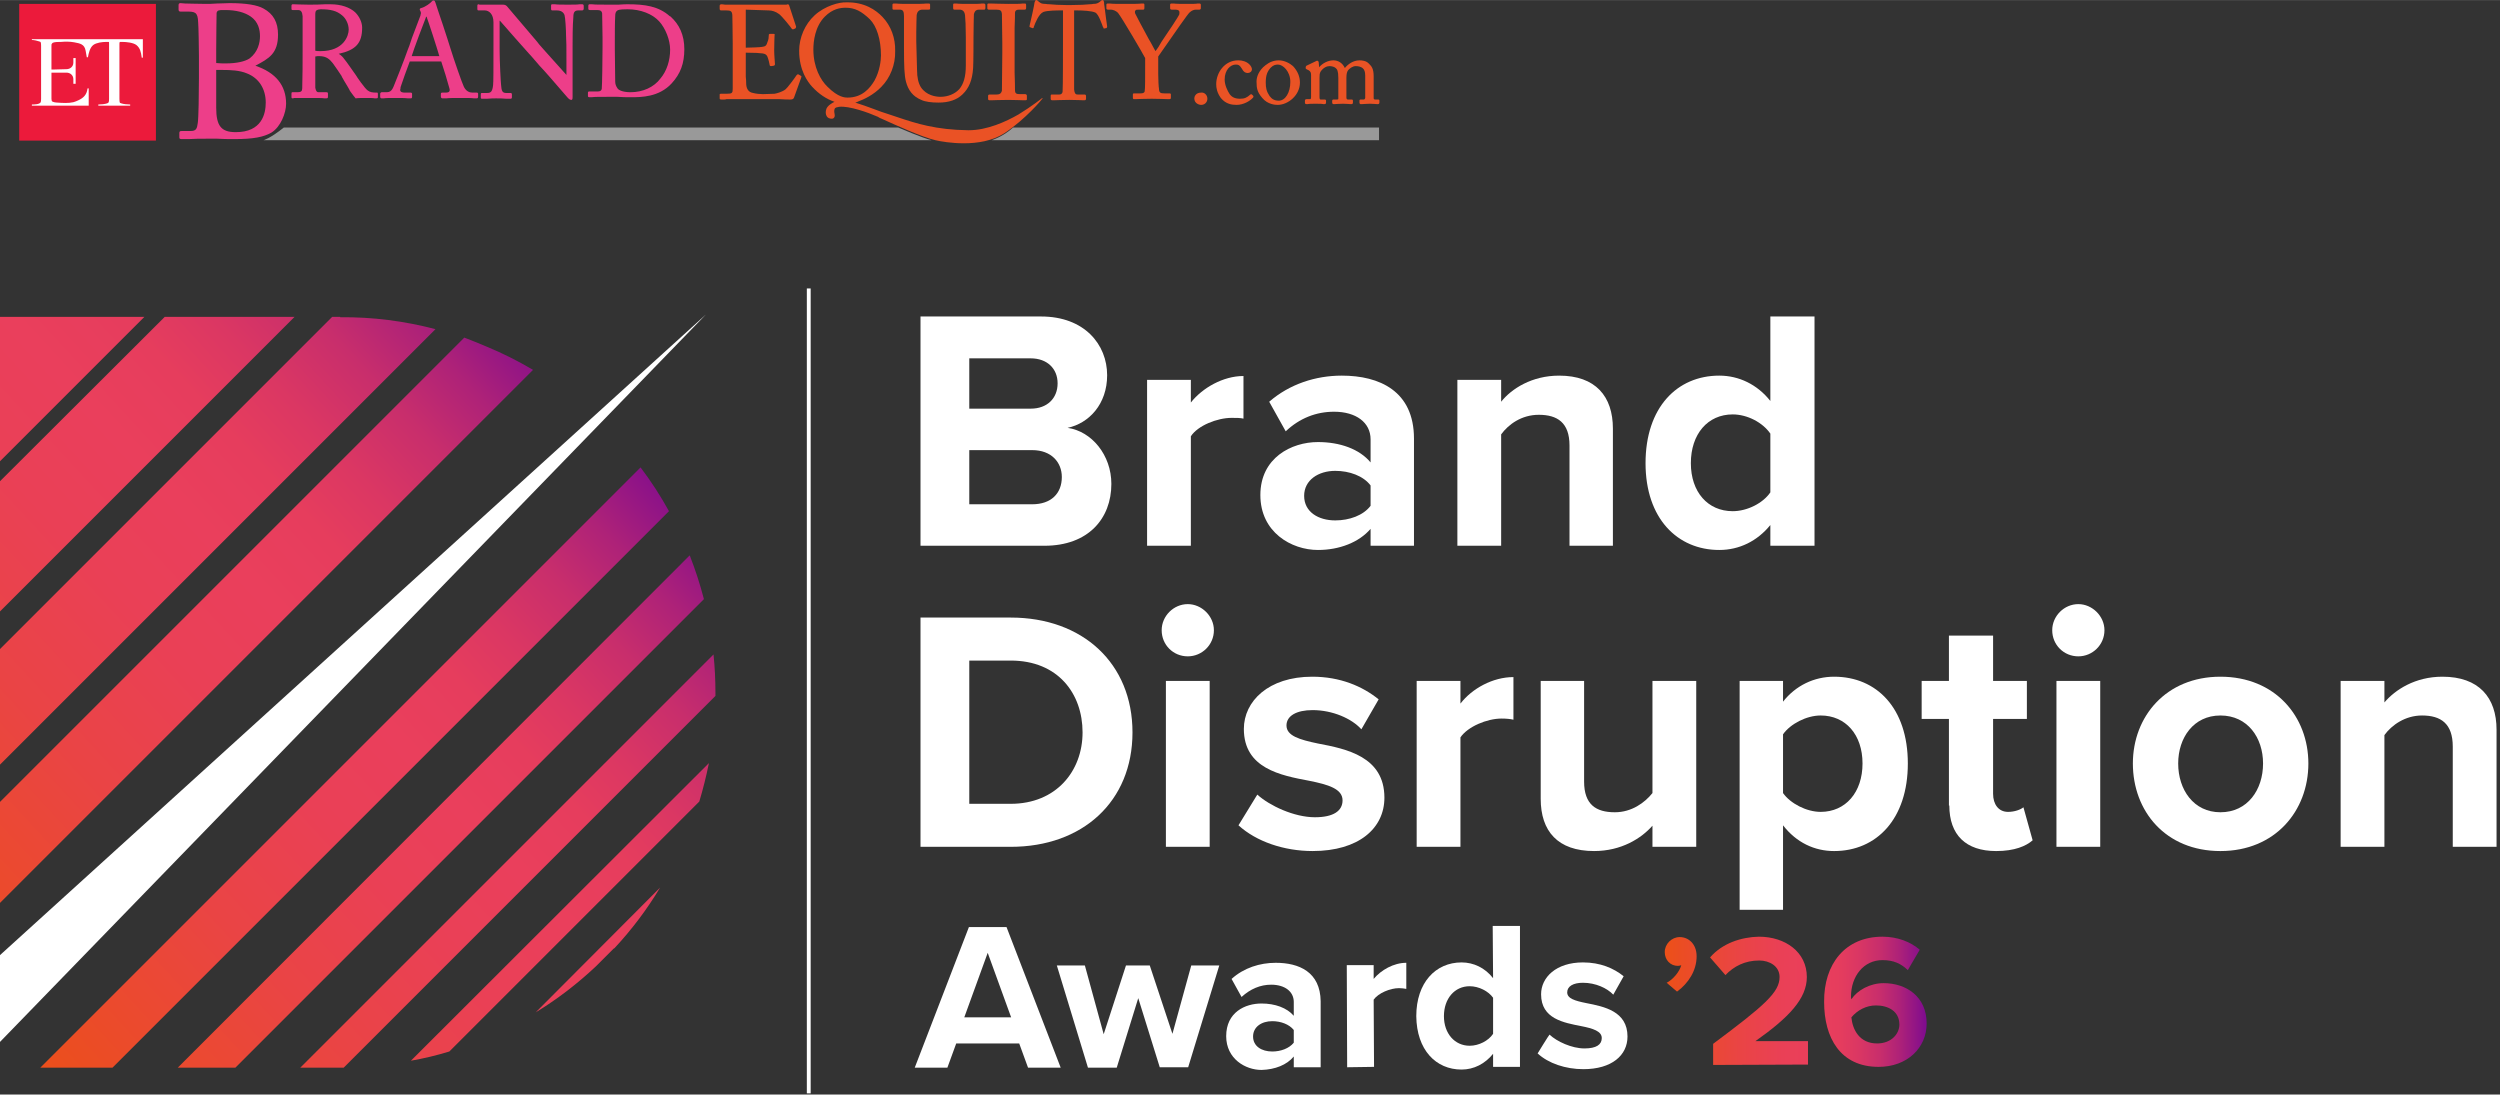
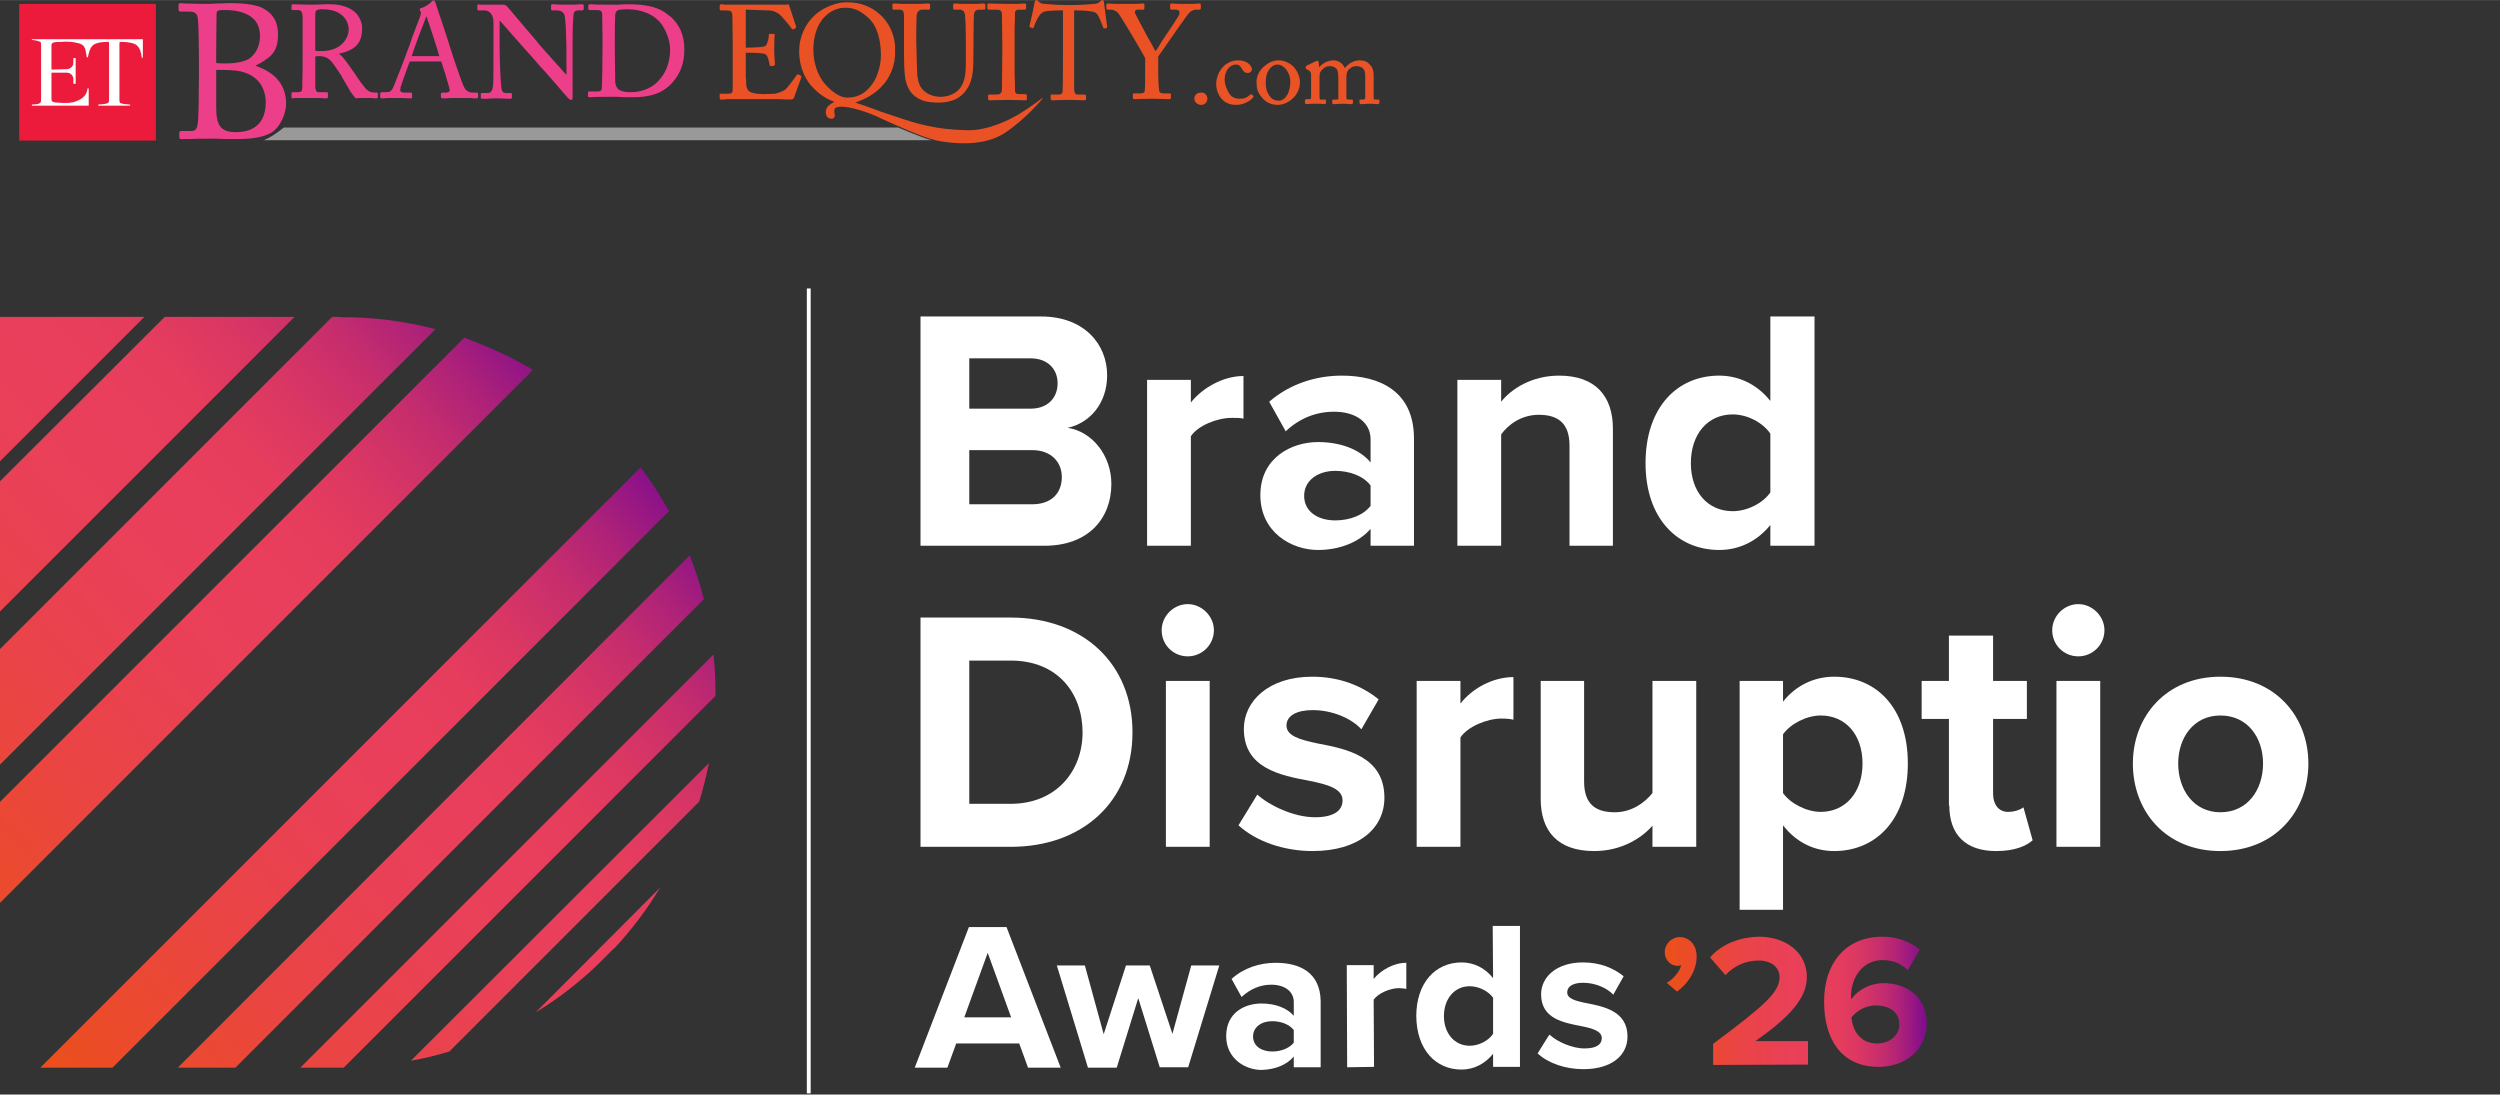
<svg xmlns="http://www.w3.org/2000/svg" version="1.2" viewBox="0 0 651 285" width="571" height="250">
  <rect x="0" y="0" width="651" height="285" fill="#333333" stroke="none" />
  <defs>
    <linearGradient id="P" gradientUnits="userSpaceOnUse" />
    <linearGradient id="g1" x2="1" href="#P" gradientTransform="matrix(179.74,-167.78,174.409,186.841,-20.14,258.43)">
      <stop stop-color="#ec5114" />
      <stop offset=".12" stop-color="#eb4b2a" />
      <stop offset=".29" stop-color="#ea4445" />
      <stop offset=".44" stop-color="#ea4056" />
      <stop offset=".55" stop-color="#ea3f5c" />
      <stop offset=".64" stop-color="#e63d5d" />
      <stop offset=".71" stop-color="#db3763" />
      <stop offset=".79" stop-color="#c82e6c" />
      <stop offset=".86" stop-color="#ae2278" />
      <stop offset=".93" stop-color="#8c1288" />
      <stop offset="1" stop-color="#67009b" />
    </linearGradient>
    <linearGradient id="g2" x2="1" href="#P" gradientTransform="matrix(72.65,-0.67,1.15,124.73,431.99,251.12)">
      <stop stop-color="#ec5114" />
      <stop offset=".12" stop-color="#eb4b2a" />
      <stop offset=".29" stop-color="#ea4445" />
      <stop offset=".44" stop-color="#ea4056" />
      <stop offset=".55" stop-color="#ea3f5c" />
      <stop offset=".64" stop-color="#e63d5d" />
      <stop offset=".71" stop-color="#db3763" />
      <stop offset=".79" stop-color="#c82e6c" />
      <stop offset=".86" stop-color="#ae2278" />
      <stop offset=".93" stop-color="#8c1288" />
      <stop offset="1" stop-color="#67009b" />
    </linearGradient>
    <linearGradient id="g3" x2="1" href="#P" gradientTransform="matrix(72.65,-0.66,.873,96.042,432.08,260.89)">
      <stop stop-color="#ec5114" />
      <stop offset=".12" stop-color="#eb4b2a" />
      <stop offset=".29" stop-color="#ea4445" />
      <stop offset=".44" stop-color="#ea4056" />
      <stop offset=".55" stop-color="#ea3f5c" />
      <stop offset=".64" stop-color="#e63d5d" />
      <stop offset=".71" stop-color="#db3763" />
      <stop offset=".79" stop-color="#c82e6c" />
      <stop offset=".86" stop-color="#ae2278" />
      <stop offset=".93" stop-color="#8c1288" />
      <stop offset="1" stop-color="#67009b" />
    </linearGradient>
    <linearGradient id="g4" x2="1" href="#P" gradientTransform="matrix(72.65,-0.67,.852,92.331,432.09,261.38)">
      <stop stop-color="#ec5114" />
      <stop offset=".12" stop-color="#eb4b2a" />
      <stop offset=".29" stop-color="#ea4445" />
      <stop offset=".44" stop-color="#ea4056" />
      <stop offset=".55" stop-color="#ea3f5c" />
      <stop offset=".64" stop-color="#e63d5d" />
      <stop offset=".71" stop-color="#db3763" />
      <stop offset=".79" stop-color="#c82e6c" />
      <stop offset=".86" stop-color="#ae2278" />
      <stop offset=".93" stop-color="#8c1288" />
      <stop offset="1" stop-color="#67009b" />
    </linearGradient>
  </defs>
  <style>.a{fill:#fff}.b{fill:url(#g1)}.c{fill:#e95325}.d{fill:#ec1a3b}.e{fill:#ed3e89}.f{fill:#ea5225}.g{opacity:.5;fill:#fff}.h{fill:url(#g2)}.i{fill:url(#g3)}.j{fill:url(#g4)}</style>
  <path class="a" d="m239.7 220.5v-59.7h23.5c18.7 0 31.7 11.9 31.7 29.9 0 18-13 29.8-31.7 29.8 0 0-23.5 0-23.5 0zm12.7-11.2h10.8c11.8 0 18.7-8.5 18.7-18.6 0-10.1-6.4-18.7-18.7-18.7h-10.8z" />
  <path class="a" d="m302.5 164.1c0-3.7 3.1-6.8 6.8-6.8 3.6 0 6.8 3.1 6.8 6.8 0 3.8-3.1 6.8-6.8 6.8-3.8 0-6.8-3-6.8-6.8zm1.1 56.4v-43.2h11.4v43.2z" />
  <path class="a" d="m327.4 206.9c3.2 2.9 9.6 5.9 15 5.9 4.9 0 7.2-1.7 7.2-4.4 0-3-3.7-4.1-8.7-5.1-7.4-1.4-17-3.2-17-13.5 0-7.2 6.4-13.6 17.8-13.6 7.3 0 13.1 2.5 17.3 5.9l-4.5 7.8c-2.5-2.8-7.5-5-12.7-5-4.2 0-6.8 1.5-6.8 4 0 2.7 3.4 3.7 8.2 4.7 7.4 1.4 17.3 3.4 17.3 14.1 0 8-6.7 13.9-18.7 13.9-7.5 0-14.7-2.5-19.3-6.7l4.9-8z" />
  <path class="a" d="m368.9 220.5v-43.2h11.4v5.9c3-3.9 8.4-6.9 13.8-6.9v11.1c-0.8-0.2-1.9-0.3-3.1-0.3-3.8 0-8.8 2.1-10.7 4.9v28.5z" />
  <path class="a" d="m430.3 220.5v-5.5c-2.9 3.3-8.1 6.6-15.2 6.6-9.5 0-13.9-5.2-13.9-13.6v-30.7h11.3v26.2c0 6 3.1 8 8 8 4.4 0 7.8-2.5 9.8-5v-29.2h11.4v43.2c0 0-11.4 0-11.4 0z" />
  <path class="a" d="m464.3 236.9h-11.3v-59.6h11.3v5.4c3.3-4.2 8.1-6.5 13.3-6.5 11.1 0 19.2 8.2 19.2 22.6 0 14.4-8.1 22.8-19.2 22.8-5.1 0-9.8-2.2-13.3-6.7 0 0 0 22.1 0 22zm9.8-50.6c-3.7 0-7.9 2.2-9.8 4.9v15.3c1.9 2.7 6.1 4.9 9.8 4.9 6.5 0 10.9-5.1 10.9-12.6 0-7.5-4.4-12.5-10.9-12.5z" />
  <path class="a" d="m507.5 209.8v-22.6h-7.1v-9.9h7.1v-11.8h11.5v11.8h8.8v9.9h-8.8v19.5c0 2.7 1.4 4.7 3.9 4.7 1.7 0 3.3-0.6 4-1.2l2.4 8.6c-1.7 1.5-4.7 2.8-9.5 2.8-7.9 0-12.2-4.2-12.2-11.9z" />
  <path class="a" d="m534.4 164.1c0-3.7 3.1-6.8 6.8-6.8 3.6 0 6.8 3.1 6.8 6.8 0 3.8-3.1 6.8-6.8 6.8-3.8 0-6.8-3-6.8-6.8zm1.1 56.4v-43.2h11.4v43.2z" />
  <path class="a" d="m555.4 198.8c0-12.2 8.6-22.6 22.8-22.6 14.3 0 22.9 10.4 22.9 22.6 0 12.3-8.6 22.8-22.9 22.8-14.3 0-22.8-10.4-22.8-22.8zm33.9 0c0-6.7-4-12.5-11.1-12.5-7 0-11 5.8-11 12.5 0 6.8 4 12.7 11 12.7 7.1 0 11.1-5.9 11.1-12.7z" />
-   <path class="a" d="m638.7 220.5v-26.1c0-6-3.1-8.1-8-8.1-4.4 0-7.9 2.5-9.8 5.1v29.1h-11.4v-43.2h11.4v5.6c2.8-3.3 8-6.7 15.1-6.7 9.5 0 14.1 5.4 14.1 13.8v30.5c0 0-11.4 0-11.4 0z" />
  <path class="a" d="m239.7 142.1v-59.7h31.4c11.3 0 17.2 7.3 17.2 15.3 0 7.5-4.7 12.5-10.3 13.7 6.3 0.9 11.4 7.1 11.4 14.6 0 9-6 16.1-17.4 16.1zm12.7-35.7h16c4.3 0 7-2.7 7-6.6 0-3.8-2.7-6.5-7-6.5h-16zm0 24.9h16.4c4.9 0 7.7-2.8 7.7-7.1 0-3.8-2.7-7-7.7-7h-16.4z" />
  <path class="a" d="m298.7 142.1v-43.2h11.4v5.9c3-3.8 8.4-6.9 13.7-6.9v11.1c-0.8-0.2-1.8-0.2-3.1-0.2-3.7 0-8.8 2-10.6 4.8v28.5c0 0-11.4 0-11.4 0z" />
  <path class="a" d="m356.9 142.1v-4.4c-3 3.5-8.1 5.5-13.7 5.5-6.9 0-15-4.6-15-14.3 0-9.7 8.1-13.8 15-13.8 5.7 0 10.8 1.8 13.7 5.3v-6c0-4.4-3.8-7.2-9.5-7.2-4.7 0-9 1.7-12.6 5.1l-4.3-7.7c5.3-4.6 12.1-6.8 18.9-6.8 9.8 0 18.8 4 18.8 16.4v27.9c0 0-11.3 0-11.3 0zm0-15.7c-1.9-2.5-5.5-3.8-9.2-3.8-4.4 0-8.1 2.4-8.1 6.5 0 4.2 3.7 6.4 8.1 6.4 3.7 0 7.3-1.3 9.2-3.8v-5.3z" />
  <path class="a" d="m408.7 142.1v-26.1c0-6-3.2-8-8-8-4.5 0-7.9 2.5-9.8 5.1v29h-11.4v-43.2h11.4v5.7c2.7-3.4 8-6.8 15.1-6.8 9.5 0 14 5.4 14 13.8v30.5h-11.3z" />
  <path class="a" d="m461 142.1v-5.4c-3.4 4.2-8.1 6.5-13.3 6.5-10.9 0-19.2-8.2-19.2-22.6 0-14.5 8.2-22.8 19.2-22.8 5.1 0 9.9 2.3 13.3 6.6v-22h11.5v59.7h-11.5zm0-29.2c-2-2.9-6-5-9.8-5-6.5 0-10.9 5.1-10.9 12.7 0 7.5 4.4 12.5 10.9 12.5 3.8 0 7.9-2.1 9.8-4.9v-15.3z" />
  <path fill-rule="evenodd" class="a" d="m210.1 75.1h1v209.6h-1z" />
  <path class="a" d="m267.7 278l-2.3-6.3h-16.4l-2.3 6.3h-8.5l14.1-36.6h9.8l14.1 36.6h-8.5zm-10.5-29.9l-6.1 16.8h12.2z" />
  <path class="a" d="m302 277.9l-5.6-18-5.6 18.1h-7.5l-8.1-26.6h7.3l4.9 17.9 5.8-17.9h6.2l5.9 17.8 4.9-17.8h7.3l-8.1 26.5h-7.4z" />
  <path class="a" d="m336.9 277.9v-2.8c-1.8 2.2-4.9 3.4-8.4 3.5-4.2 0-9.2-2.9-9.2-8.8 0-6.2 4.9-8.5 9.2-8.5 3.5 0 6.6 1.1 8.4 3.2v-3.6c0-2.7-2.3-4.5-5.9-4.5-2.8 0-5.4 1.1-7.7 3.2l-2.6-4.7c3.2-2.9 7.4-4.2 11.5-4.2 6.1 0 11.6 2.4 11.7 10v17.2h-7zm0-9.7c-1.2-1.5-3.4-2.3-5.6-2.3-2.8 0-5 1.5-5 4 0 2.5 2.2 3.9 5 3.9 2.2 0 4.4-0.8 5.6-2.3v-3.3z" />
  <path class="a" d="m350.8 277.9l-0.1-26.6h7v3.6c1.9-2.3 5.2-4.2 8.5-4.2v6.8c-0.5-0.1-1.2-0.2-1.9-0.2-2.3 0-5.4 1.3-6.6 3l0.1 17.5z" />
  <path class="a" d="m388.8 277.8v-3.4c-2.1 2.6-5 4.1-8.2 4.1-6.7 0-11.7-5.1-11.8-13.9 0-8.7 5-14 11.8-14 3.1 0 6.1 1.4 8.2 4.1l-0.1-13.6h7.1v36.7c0 0-7 0-7 0zm0-18c-1.2-1.7-3.7-3-6.1-3-3.9 0-6.7 3.2-6.7 7.8 0 4.5 2.8 7.7 6.7 7.7 2.4 0 4.9-1.3 6.1-3.1v-9.4z" />
  <path class="a" d="m403.5 269.4c1.9 1.8 5.8 3.6 9.1 3.6 3.1 0 4.5-1 4.5-2.7 0-1.8-2.3-2.5-5.3-3.1-4.6-0.9-10.5-1.9-10.5-8.3 0-4.4 3.9-8.3 10.9-8.3 4.5 0 8 1.5 10.6 3.6l-2.7 4.8c-1.6-1.7-4.6-3.1-7.9-3.1-2.5 0-4.1 0.9-4.1 2.5 0 1.6 2 2.2 5 2.8 4.6 0.9 10.7 2.1 10.7 8.7 0 4.9-4.1 8.5-11.5 8.5-4.6 0-9.1-1.5-11.9-4.1 0 0 3-4.9 3.1-4.9z" />
-   <path fill-rule="evenodd" class="a" d="m183.8 81.9l-183.8 189.4v-22.6l183.8-166.8" />
  <path class="b" d="m88.6 82.5h-2.1l-86.5 86.5v30.1l113.4-113.4c-8-2.1-16.4-3.2-24.8-3.1zm-45.7 0l-42.9 42.8v33.9l76.7-76.7h-33.8zm-5.3 0l-37.6 37.6v-37.6zm89 7.7q-2.8-1.2-5.7-2.3l-120.9 120.9v26.3l138.8-138.8q-5.9-3.5-12.2-6.1zm40.2 31.5l-156.3 156.3h18.8l144.9-144.9q-3.3-6-7.4-11.4zm12.8 22.9l-133.3 133.4h15l122-122q-1.5-5.8-3.7-11.4zm6.2 25.8l-107.6 107.6h10.4q0.4 0 0.9 0l96.8-96.8q0-0.5 0-1 0-4.9-0.5-9.8zm-78.8 105.8q5.1-0.9 10-2.4l65.1-65.1q1.5-5 2.5-10zm32.5-12.6c5.6-3.4 10.8-7.4 15.7-12l4.6-4.6 0.2-0.1q6.8-7.3 11.9-15.8l-32.4 32.5z" />
  <path class="c" d="m312.8 24.1c-1.5 0-1.8 1.1-1.8 1.5 0 1.3 1.2 1.7 1.8 1.7 0.9 0 1.6-0.7 1.6-1.6 0-1.1-0.9-1.7-1.6-1.6z" />
  <path class="c" d="m326 24.6c-0.1-0.1-0.3-0.1-0.4 0-0.9 0.8-1.5 1.1-2.7 1.1-1.3 0-2.1-0.4-2.7-1.2-0.6-0.9-1.3-2.4-1.3-3.8 0-2.5 1.5-3.9 2.9-3.9 0.6 0 1 0.1 1.6 1.1 0.4 0.8 0.9 1.1 1.5 1.1 0.6 0 1.1-0.4 1.1-1 0-0.6-0.9-2.3-3.6-2.3-3.5 0-5.7 3.2-5.7 6.2 0 1 0.2 2.2 1.2 3.6 1.3 1.6 2.9 1.8 4.1 1.8 1.8 0 3.5-1 4.3-1.9q0.2-0.3 0-0.5z" />
  <path class="c" d="m333 15.7q-1.9 0-3.5 1.3c-1.7 1.3-2.3 3-2.3 4.2 0 1.8 0.2 2.8 1.5 4.3 1.4 1.7 3.4 1.8 4 1.8 2.7 0 5.8-2.5 5.8-5.8 0-1.6-0.6-3-1.8-4.3-0.8-0.7-2.2-1.5-3.7-1.5zm0 10.5c-1.1 0-1.8-0.4-2.4-1.2-0.8-1.2-1-2.1-1-3.5 0-1.9 0.4-2.9 1.3-3.9 0.7-0.7 1.3-0.8 1.9-0.8 1.3 0 3.2 1.8 3.2 4.5 0 2.8-1.3 4.9-3 4.9z" />
  <path class="c" d="m358.8 25.9h-0.7c-0.3 0-0.4-0.1-0.4-0.4v-5.7c0-2-0.6-2.6-1.2-3.2l-0.1-0.1c-0.7-0.7-1.7-0.8-2.4-0.8-1.6 0-3 1-3.8 2-0.6-1.3-1.7-2-3-2-1.3 0-2.8 0.7-3.7 1.8l-0.1-1.2c0-0.3-0.2-0.5-0.4-0.5q-0.2 0-0.5 0.2l-2.3 1.1c-0.1 0.1-0.2 0.2-0.2 0.4v0.2c0 0.2 0.1 0.2 0.2 0.3l0.6 0.3c0.5 0.3 0.6 0.7 0.6 1.2v4.5q0 0.7 0 1.3c0 0.5-0.2 0.5-0.2 0.5h-0.9c-0.3 0-0.5 0.1-0.5 0.4v0.5q0 0.4 0.4 0.4 0.1 0 0.3 0c0.4-0.1 1.1-0.1 2.1-0.1 1 0 1.6 0 2 0.1q0.2 0 0.3 0c0.4 0 0.4-0.3 0.4-0.5v-0.4c0-0.2-0.1-0.3-0.4-0.3h-1c-0.1 0-0.3 0-0.3-0.6v-5c0-0.7 0-1.2 0.3-1.7 0.7-1 1.6-1.4 2.3-1.4 0.6 0 1.3 0.2 1.6 0.5 0.4 0.3 0.7 0.8 0.7 2.6v5.3c0 0.2 0 0.3-0.4 0.3h-0.8c-0.3 0-0.4 0.1-0.4 0.4v0.4c0 0.3 0.2 0.4 0.4 0.4q0 0 0.2 0c0.4 0 1.1-0.1 2.2-0.1 1 0 1.6 0.1 2 0.1q0.2 0 0.2 0 0.4 0 0.4-0.4v-0.5c0-0.3-0.2-0.3-0.5-0.3h-0.8c-0.2 0-0.4-0.1-0.4-0.5v-4.6c0-1 0-1.7 0.3-2.3 0.4-0.7 1.4-1.3 2.1-1.3 0.8 0 1.4 0.2 1.8 0.5 0.5 0.4 0.7 1 0.7 2v3.8c0 0.5 0 1.4 0 2-0.1 0.3-0.2 0.4-0.4 0.4h-0.6c-0.3 0-0.5 0-0.5 0.3v0.5c0 0.3 0.2 0.4 0.3 0.4q0.1 0 0.4 0c0.4 0 1.1-0.1 2-0.1 1 0 1.5 0.1 1.9 0.1q0.2 0 0.2 0c0.2 0 0.4-0.1 0.4-0.4v-0.5c0-0.3-0.2-0.3-0.5-0.3z" />
  <path fill-rule="evenodd" class="d" d="m5 1h35.6v35.6h-35.6z" />
  <path class="a" d="m13.7 18.1l3.6-0.1c1 0 1.8-0.7 1.8-1.7v-1.1q0 0 0-0.1 0.3 0 0.6 0v6.7q-0.3 0-0.6 0 0-0.2 0-0.3v-0.9c0-1-0.8-1.7-1.8-1.7h-3.9v3.8 3c0 0.4 0.1 0.5 0.1 0.6 0.2 0.3 1.1 0.4 1.4 0.4 1.4 0.1 2.9 0.2 4.2-0.1q0.7-0.2 1.3-0.5c1.3-0.6 2.2-1.4 2.4-3.1h0.3v4.5h-14.8v-0.3c0.5 0 2 0 2.3-0.6q0.1-0.2 0.1-0.9v-13.8q0-0.7-0.1-0.9 0-0.1-0.3-0.2c-0.6-0.2-1.4-0.4-2-0.4v-0.2h28.9v4.8h-0.3c0 0 0 0 0-0.1-0.2-1.4-0.4-2.4-1.4-3.2-0.8-0.6-2.5-0.8-3.7-0.8q-0.5 0-0.6 0c0 0.1-0.1 0.1-0.1 0.5v14.3q0 0.8 0.1 1 0 0.1 0.4 0.2c0.5 0.2 1.6 0.3 2.3 0.3v0.3h-8.3v-0.3c0.7 0 1.7-0.1 2.3-0.3q0.3-0.1 0.4-0.3 0.1-0.2 0.1-0.9v-14.3c0-0.4 0-0.5-0.1-0.5q-0.1 0-0.6 0c-1.1 0-2.6 0.2-3.4 0.8-0.9 0.7-1.2 2.1-1.4 3.2h-0.3q-0.2-1-0.3-1.7c-0.3-1.7-1.4-1.9-3-2.2-1.1-0.2-2.3-0.2-3.4-0.1-0.8 0-1.5 0-2.1 0.2q-0.2 0.1-0.3 0.3c-0.1 0.1-0.1 0.2-0.1 0.8v2 3.9" />
  <path class="e" d="m66.5 17.1c3.6-1.9 5.9-3.2 5.9-8.1 0-3.2-1.2-5.4-3.8-6.8-1.6-0.9-4.5-1.4-8.8-1.4-0.9 0-2.1 0.1-3.3 0.1-1.1 0.1-2.2 0.1-3 0.1-2.4 0-4.1-0.1-5.3-0.1q-0.8-0.1-1.2-0.1-0.5 0-0.5 0.5v1.2q0 0.5 0.5 0.5h1.5c2.3 0 3 0.1 3.1 2.8 0.1 0.9 0.2 7 0.2 8.7v5.9c0 4-0.1 10.5-0.3 11.6-0.2 1.5-0.4 2.1-1.9 2.1h-2.3c-0.4 0-0.6 0.1-0.6 0.5v1.2c0 0.4 0.3 0.4 0.8 0.4 0.4 0 1 0 1.8 0 1.3-0.1 3-0.1 4.5-0.1 0.9 0 1.8 0 2.8 0 1.3 0.1 2.7 0.1 4.6 0.1 4.7 0 7.4-0.5 9.5-1.7 2.4-1.5 3.8-5.1 3.8-7.5 0-4.8-2.7-8.1-8-9.9zm-8.4-14.5q0.2 0 0.5 0c2.9 0 5.1 0.6 6.7 1.7 2 1.4 2.4 3.5 2.4 5.1 0 1.7-0.5 4.1-2.7 5.8-1.2 0.8-3.4 1.3-6.2 1.3-0.8 0-1.6 0-2.5-0.1v-3.6c0-4.2 0.1-8.4 0.1-9.4 0-0.3 0.3-0.7 0.6-0.7 0.3-0.1 0.6-0.1 1.1-0.1zm3.3 31.8c-3.8 0-5.1-1.6-5.1-6.4v-9.8h1.5c2.3 0 4.6 0.1 6.5 0.9 3.1 1.2 4.9 4 4.9 7.6 0 2.9-1 7.7-7.8 7.7z" />
  <path class="e" d="m98 24.1c-1 0-1.7-0.1-2.3-0.6-0.7-0.5-2.8-3.5-3-3.9-0.3-0.4-2.7-3.9-3.1-4.3-0.2-0.3-0.7-0.9-1.4-1.3 4.5-1 6.1-2.8 6.1-6.8 0-1.4-0.7-2.9-1.8-4-1.4-1.3-3.7-2.1-6.4-2.1-0.2 0-0.8 0-1.5 0-1.2 0.1-3 0.1-4.2 0.1-2.1 0-3.2-0.1-3.8-0.1q-0.3 0-0.4 0c-0.2 0-0.3 0.2-0.3 0.3v0.9q0 0.3 0.3 0.3h1.4c0.8 0 1.1 0.5 1.2 1.6 0 1 0 3.2 0 5.7v3.3c0 3.2 0 6.4-0.1 9.8 0 0.7-0.3 1-1.2 1h-1.4c-0.2 0-0.2 0.3-0.2 0.4v0.8c0 0.2 0 0.4 0.3 0.4q0.2 0 0.4-0.1c0.6 0 1.6 0 3.9 0 2.4 0 3.5 0 4 0.1q0.3 0 0.4 0c0.4 0 0.5-0.1 0.5-0.4v-0.8c0-0.2 0-0.4-0.4-0.4h-2.1c-0.5 0-0.7-0.6-0.8-1.2 0-0.5 0-4.4 0-6.3v-1.8c0.4-0.1 0.7-0.1 1-0.1 2 0 2.8 0.9 3.6 1.9 0.4 0.5 2 2.9 2.2 3.2 0 0.1 0.3 0.6 0.7 1.3 0.6 1 1.4 2.3 1.5 2.6q0.1 0.1 0.2 0.3c0.4 0.5 1 1.4 1.3 1.7 0.6-0.1 1.8-0.1 2.8-0.1 1 0 1.8 0 2.2 0.1q0.3 0 0.4 0c0.4 0 0.4-0.2 0.4-0.4v-0.8q0-0.4-0.4-0.3zm-7.2-16.4c0 1.6-1.3 5.6-7.3 5.6-0.6 0-1 0-1.4-0.1v-9.5c0-0.5 0.1-0.9 0.3-1 0.3-0.2 0.7-0.3 1.1-0.3 2.6 0 4.2 0.4 5.6 1.6 1 0.8 1.7 2.3 1.7 3.7z" />
  <path class="e" d="m124.1 24.1h-1.1c-0.7 0-1.6-0.3-2.2-1.5-0.5-1-2.7-7.4-3.5-10-0.3-1.1-1.2-3.7-2-6.2-0.8-2.4-1.6-4.7-1.9-5.7-0.1-0.3-0.2-0.6-0.5-0.6-0.2 0-0.3 0.1-0.4 0.2l-0.1 0.1c-0.3 0.4-1.8 1.5-2.8 1.7-0.3 0.1-0.3 0.3-0.3 0.4 0 0.1 0.1 0.3 0.2 0.4v0.1c0.2 0.3 0.1 0.6 0 0.9v0.1c-0.2 0.6-1.3 3.5-2.2 5.8-0.5 1.6-1 2.9-1.1 3.1-1 2.9-3.5 9.1-3.7 9.6-0.5 1.2-1 1.5-1.9 1.5h-1.2c-0.2 0-0.4 0.2-0.4 0.4v0.8c0 0.2 0.1 0.4 0.4 0.4q0.2 0 0.5 0c0.6-0.1 1.4-0.1 3.2-0.1 1.3 0 2.4 0 3.1 0.1q0.5 0 0.8 0 0.3 0 0.3-0.4v-0.8c0-0.3-0.3-0.3-0.4-0.3h-1.6c-0.4 0-1.1-0.1-1.1-0.7 0-0.1 0.1-0.3 0.1-0.5q0-0.1 0-0.2c0.2-0.7 2-5.7 2.4-6.7h8.2c0.5 1.4 1.8 5.7 2.1 6.9q0.2 0.6 0 0.9-0.2 0.3-0.9 0.3h-0.9c-0.1 0-0.4 0-0.4 0.3v0.8c0 0.2 0.2 0.4 0.4 0.4q0.4 0 1 0c0.8-0.1 2-0.1 3.8-0.1 1.8 0 2.8 0 3.4 0.1q0.4 0 0.7 0c0.1 0 0.4 0 0.4-0.4v-0.8q0-0.3-0.4-0.3zm-9.7-9.5h-7.2c0.4-1.4 3.4-9.4 3.6-9.8 0.1-0.4 0.2-0.5 0.2-0.5 0.1 0 0.1 0.2 0.2 0.3q0 0.1 0 0.1c0.2 0.4 2.8 8.4 3.2 9.9z" />
  <path class="e" d="m151.5 1.1q-0.2 0-0.6 0c-0.6 0.1-1.5 0.1-3 0.1-1.6 0-2.7 0-3.4-0.1q-0.5 0-0.7 0c-0.2 0-0.3 0.1-0.3 0.3v0.9q0 0.4 0.3 0.4h1.2c1 0 1.7 0.4 2 1.2 0.2 0.6 0.4 3.8 0.4 5.3 0.1 1.5 0.1 3.2 0.1 6.4v3.9c-0.7-0.8-4-4.5-6-6.7-0.9-1-1.5-1.7-1.6-1.9l-7.9-9.3c-0.3-0.3-0.6-0.4-1.1-0.4q-0.3 0-0.7 0-0.7 0-1.9 0-1.5 0-2.6 0-0.5 0-0.8 0-0.2-0.1-0.3-0.1-0.3 0-0.3 0.4v0.8c0 0.3 0.1 0.4 0.3 0.4h1.6c1.2 0 2.3 1 2.3 3.1v5.8c0 6.1 0 9.9-0.1 10.6-0.2 1.7-0.6 2-1.6 2h-1.3q-0.3 0-0.3 0.3v0.9c0 0.1 0 0.3 0.3 0.3 0.1 0 0.7 0 1.3 0 0.9-0.1 2-0.1 2.4-0.1 0.7 0 1.8 0 2.6 0.1 0.5 0 0.9 0 1.1 0 0.3 0 0.4-0.1 0.4-0.4v-0.7c0-0.3-0.1-0.4-0.4-0.4h-1.1c-1 0-1.2-0.6-1.3-1.9-0.1-0.7-0.4-6.2-0.4-9.4v-7.5h0.1c0.5 0.6 7.1 8.1 7.5 8.5 0.1 0.1 1.3 1.4 2.8 3.2 0.9 0.9 1.8 2 2.8 3.1l4.5 5.2c0.2 0.2 0.5 0.6 1 0.6 0.3 0 0.3-0.4 0.3-0.9v-12.8c0-2.2 0-5.6 0.2-7.9 0-1.3 0.4-1.7 1.3-1.7h1c0.2 0 0.4-0.2 0.4-0.4v-0.8q0-0.4-0.4-0.4z" />
  <path class="e" d="m174.4 4.2c-2.9-2.6-6.5-3.1-10.9-3.1-0.4 0-1.4 0-2.4 0.1-1.1 0-2.2 0-2.6 0-2.2 0-3.6 0-4.3-0.1q-0.5 0-0.7 0c-0.2 0-0.3 0.2-0.3 0.3v0.9c0 0.3 0.3 0.3 0.4 0.3h1.8c0.9 0 1.3 0.2 1.4 0.9 0 0.6 0.1 5.3 0.1 6.2v2.5c0 2.8-0.1 10.2-0.2 10.9q-0.1 0.7-1 0.7h-2.2c-0.3 0-0.4 0.1-0.4 0.3v0.9q0 0.3 0.4 0.3 0.2 0 0.6 0c0.7-0.1 2-0.1 4.1-0.1 0.7 0 1.6 0 2.6 0 1.1 0.1 2.4 0.1 3.6 0.1 2.5 0 7.2 0 10.5-3.6 2.3-2.5 3.3-5.2 3.3-8.9 0-3.7-1.3-6.5-3.7-8.6zm-14.2 17c0-2.1-0.1-7.8-0.1-8.3v-2.3c0-1.2 0-5.1 0.1-6.4 0-0.7 0.1-1.2 0.6-1.5 0.5-0.3 1.9-0.3 2.6-0.3 3.4 0 6.5 1.2 8.3 3.2 1.6 1.8 2.8 4.8 2.8 7.3 0 2.9-0.9 5.6-2.5 7.5-1.7 2.3-4.6 3.6-7.8 3.6-1.7 0-3-0.4-3.4-1-0.4-0.6-0.6-1.1-0.6-1.8z" />
  <path class="f" d="m208.5 19.7l-0.5-0.3c-0.3-0.2-0.5 0.1-0.6 0.2-0.5 0.8-2.4 3.3-2.8 3.6-0.8 0.7-2.3 1.1-2.9 1.2-0.7 0-2.5 0.1-3 0.1-0.8 0-1.8-0.1-2.6-0.3-1.2-0.2-1.8-1.1-1.8-2.6 0-0.2 0-0.9-0.1-1.7 0-1.2 0-3 0-4.2v-2c2.3 0 3.7 0.1 4.4 0.2 0.8 0.1 1.2 0.5 1.4 1.3 0.1 0.2 0.3 1.1 0.4 1.6 0 0.1 0 0.2 0.1 0.3q0.1 0.1 0.3 0.1l0.7-0.1q0.3-0.1 0.3-0.4c0-0.4-0.2-2.3-0.2-3.6 0-2.1 0.1-3.5 0.1-3.9q0.1-0.2 0-0.3-0.1-0.1-0.3-0.1h-0.8c-0.3 0-0.4 0.1-0.4 0.3 0 0.6-0.1 1.3-0.3 1.7-0.3 1-0.5 1.3-1.5 1.4-0.3 0.1-3.5 0.2-4.2 0.2v-9.9l6 0.2c0.8 0 1.8 0.3 2.6 0.9 0.8 0.5 3.3 3.7 3.4 3.9 0 0 0.1 0.1 0.2 0.1q0.1 0.1 0.2 0l0.5-0.2c0.2-0.2 0.2-0.4 0.2-0.5l-1.8-5.5q-0.1-0.3-0.4-0.3-0.1 0-0.3 0.1c-0.3 0-0.7 0-1 0q-2.6 0-5.2 0-2.5 0-5.1 0h-1.5c-1.4 0-2.4 0-3.2 0q-0.6-0.1-1-0.1c-0.3 0-0.4 0.3-0.4 0.3v0.9c0 0.4 0.3 0.4 0.4 0.4h1.3c1.2 0 1.5 0.2 1.6 1.2 0 0.4 0.1 4.7 0.1 7.5v11.6c0 1.2-0.1 1.4-1.6 1.4h-1.4c-0.2 0-0.4 0-0.4 0.2v1c0 0.1 0 0.3 0.4 0.3q0.3 0 0.8 0 0.3 0 0.6-0.1 0.5 0 1.1 0 0.8 0 1.9 0 4.9 0 7.8 0c1.2 0 2.2 0 2.9 0 1.5 0.1 2.3 0.1 2.7 0.1q0.3 0 0.3 0c0.5 0 0.8-0.2 0.9-0.6l1.8-5c0.1-0.3 0.2-0.5-0.1-0.6z" />
  <path class="f" d="m232.7 2.5h1.6c0.8 0 1.1 0.4 1.1 1.7v8.4c0 4.7 0.1 7 0.5 8.6 0.6 2.3 1.8 3.9 4 4.8 1 0.5 2.7 0.7 4.5 0.7q4 0 6.2-2.1c1.7-1.6 2.6-3.7 2.8-6.9 0.1-1.4 0.1-7.5 0.1-8 0-2.6 0.1-5.6 0.1-5.9q0 0 0-0.1c0.1-0.4 0.3-1.2 1.3-1.2h1.4c0.3 0 0.3-0.3 0.3-0.5v-0.7c0-0.2-0.1-0.4-0.5-0.4q-0.1 0-0.4 0c-0.5 0.1-1.5 0.1-3.2 0.1-1.6 0-2.8 0-3.5-0.1q-0.4 0-0.5 0c-0.3 0-0.3 0.2-0.3 0.4v0.8c0 0.1 0 0.4 0.3 0.4h1.4c0.8 0 1.3 0.5 1.4 1.5 0.1 0.9 0.2 3 0.2 5.6v7.5c0 2.9-0.6 4.8-1.7 6.1-1.1 1.2-2.9 2-4.9 2-1.3 0-3.7-0.4-5.1-2.5q-1-1.6-1-4.5c-0.1-4.6-0.2-6.6-0.2-7.4v-2.4c0-1.8 0.1-4.2 0.1-4.5 0.1-0.7 0.5-1.4 1.5-1.4h1.6c0.3 0 0.4-0.1 0.4-0.3v-1c0-0.2-0.1-0.3-0.4-0.3q-0.2 0-0.6 0c-0.7 0.1-2.1 0.1-3.9 0.1-1.9 0-3.3 0-4-0.1q-0.4 0-0.5 0c-0.4 0-0.4 0.2-0.4 0.4v0.8c0 0.2 0 0.4 0.3 0.4z" />
  <path class="f" d="m257.5 2.5h1.9c1.2 0 1.4 0.3 1.5 1.1 0 0.5 0.1 6.8 0.1 7.6v2.5c0 2-0.1 9.4-0.1 9.9-0.2 0.8-0.7 1-1.4 1h-1.8c-0.2 0-0.4 0.1-0.4 0.3v0.9c0 0.2 0.2 0.3 0.4 0.3q0.1 0 0.5 0c0.6 0 2-0.1 4.3-0.1 2.1 0 3.3 0.1 4 0.1q0.4 0 0.5 0c0.4 0 0.4-0.2 0.4-0.3v-0.9q0-0.3-0.4-0.4h-1.3c-1 0-1.4-0.1-1.4-1.1 0-0.2 0-2.4-0.1-4.6 0-2.1 0-4.1 0-4.2v-2.7c0-0.3 0-2.5 0-4.6 0.1-1.9 0.1-3.8 0.1-3.9 0-0.8 0.6-0.9 1-0.9h1.5q0.4 0 0.4-0.4v-0.8c0-0.3-0.1-0.4-0.3-0.4q-0.2 0-0.6 0c-0.6 0.1-1.7 0.1-3.8 0.1-2.2 0-3.7-0.1-4.5-0.1q-0.4 0-0.6 0c-0.2 0-0.3 0.1-0.3 0.3v1c0 0.1 0.1 0.3 0.4 0.3z" />
  <path class="f" d="m287.6 1.6c-0.1-0.5-0.1-0.8-0.1-1-0.1-0.3-0.1-0.6-0.4-0.6-0.1 0-0.2 0-0.4 0.2l-0.5 0.4c-0.5 0.3-0.8 0.4-1.5 0.4q-0.5 0.1-1 0.1c-1.1 0.1-2.4 0.2-4.7 0.2h-1.4c-1.9 0-3.1-0.1-4.2-0.2q-0.6 0-1.2-0.1c-0.8 0-1.1-0.1-1.6-0.5l-0.4-0.3c-0.1-0.2-0.2-0.2-0.4-0.2-0.2 0-0.3 0.4-0.4 0.6 0 0.4-1 4.9-1.3 6.1-0.1 0.3 0.1 0.4 0.2 0.4l0.5 0.2q0.3 0.1 0.4-0.2v-0.1c0.4-1.1 1.3-3.4 2.5-3.9 1.1-0.4 3.6-0.4 4.5-0.4h0.6v8.8c0 1.2 0 11.3-0.1 12.3 0 0.4-0.3 0.8-0.8 0.8h-2c-0.3 0-0.3 0.2-0.3 0.4v0.7c0 0.1 0 0.4 0.4 0.4q0.2 0 0.5 0c0.7 0 1.9-0.1 3.9-0.1 2.1 0 3.1 0.1 3.6 0.1q0.3 0 0.4 0c0.3 0 0.4-0.2 0.4-0.4v-0.7c0-0.2-0.1-0.4-0.4-0.4h-1.8c-0.6 0-0.8-0.4-0.9-1.3 0-0.6 0-9.8 0-10.8v-9.8h0.7c1.4 0 4 0.1 4.9 0.6 0.8 0.5 1.6 2.9 1.9 3.7l0.1 0.1c0 0.2 0.1 0.4 0.3 0.3l0.5-0.1q0.2-0.1 0.2-0.4c-0.2-1.2-0.5-3.9-0.7-5.3z" />
  <path class="f" d="m312.3 0.9q-0.2 0-0.4 0c-0.5 0.1-1.3 0.1-2.7 0.1-1.7 0-2.9 0-3.6-0.1q-0.4 0-0.5 0-0.4 0-0.4 0.3v0.9c0 0.1 0 0.4 0.4 0.4h0.9q0.8 0 1 0.3c0.2 0.2 0.1 0.6 0.1 0.9-0.1 0.4-2.8 4.5-4.6 7.1-0.6 1.1-1.2 2-1.6 2.5-0.4-0.6-1-1.9-1.8-3.2-1.4-2.6-3.4-6.3-3.5-6.6-0.1-0.4-0.1-0.7 0.1-0.8 0.1-0.2 0.4-0.2 0.8-0.2h1.2c0.3 0 0.3-0.3 0.3-0.4v-0.9c0-0.3-0.2-0.3-0.3-0.3q-0.1 0-0.4 0c-0.7 0.1-2.1 0.1-4.8 0.1-1.5 0-2.8 0-3.5-0.1q-0.4 0-0.5 0-0.4 0-0.4 0.3v0.9c0 0.1 0 0.4 0.4 0.4h0.8c0.5 0 1.3 0.3 1.8 0.8 1 1.2 6.6 10.8 7.1 11.8v2c0 3.2 0 5.9-0.1 6.4 0 0.4-0.1 0.8-1.1 0.8h-1.7c-0.3 0-0.3 0.2-0.3 0.3v0.8c0 0.3 0.1 0.4 0.3 0.4q0.1 0 0.5 0c0.6 0 1.8-0.1 4.1-0.1 2.1 0 3.4 0.1 4.1 0.1q0.4 0 0.5 0c0.4 0 0.4-0.2 0.4-0.4v-0.8c0-0.1 0-0.3-0.4-0.3h-1.3c-0.9 0-1.4-0.1-1.4-1.2-0.1-0.3-0.2-2.6-0.2-3.9v-4.5c4.8-6.9 7.7-11.1 8.2-11.5q0.8-0.7 1.6-0.7h0.9c0.3 0 0.4-0.2 0.4-0.4v-0.9c0-0.2-0.2-0.3-0.4-0.3z" />
  <path class="f" d="m265.2 29.8c-3.3 1.9-8.2 4.1-12.9 4.1q-0.1 0-0.2 0c-8.4-0.1-13.6-1.8-18.1-3.3q-1.4-0.5-2.7-0.9c-1.2-0.4-2.5-0.8-3.7-1.3-1.6-0.6-3.3-1.2-4.9-1.7 0.5-0.1 0.8-0.3 0.8-0.3 1.4-0.5 4-1.7 6-3.8 2.3-2.3 3.7-5.8 3.6-9.3 0.1-3.4-1.1-6.6-3.3-8.9-1.7-1.8-4.7-3.9-9.4-3.8-1.8-0.1-5.6 0.9-8.3 3.4-2.5 2.3-4 5.8-4 9.2 0 5.1 2.2 8.1 3.4 9.4q2.6 2.8 5.8 3.9c-0.6 0.3-1.7 0.9-2.1 1.8-0.3 0.8-0.2 1.5 0.1 2q0.4 0.6 1.3 0.6 0.4 0 0.6-0.3c0.2-0.2 0.2-0.6 0.1-1.1-0.1-0.4-0.1-0.9 0.1-1.3q0.3-0.3 1.1-0.4c2.6-0.3 7.6 1.5 10.1 2.6q0.4 0.3 1.2 0.6c3.3 1.5 10.3 4.7 13.8 5.5 1.3 0.3 4.1 0.8 7.4 0.8 3.5 0 7.4-0.6 10.5-2.6 5.5-3.6 10-9 10-9.1l-0.1-0.1c0 0-2.6 2.1-6.2 4.3zm-37.5-8.8c-1.2 2-3.2 4.4-7 4.4-0.6 0-2.4 0-5.2-2.8-1.8-1.7-3.7-5.1-3.7-9.7 0-2.1 0.4-6 3-8.6 2-2 4-2.3 5.4-2.3 2.4 0 4.1 0.9 6.3 3 1.8 1.8 2.9 5.3 2.9 9.4 0 1.3-0.3 4.1-1.7 6.6z" />
  <path class="g" d="m73.9 33.2h160c0 0 6.5 2.8 8.7 3.3h-174c0 0 1.7-0.4 5.3-3.3z" />
-   <path class="g" d="m359.1 33.2h-95.3c-2.6 2.4-5.6 3.3-5.6 3.3h100.9z" />
+   <path class="g" d="m359.1 33.2h-95.3h100.9z" />
  <path class="h" d="m434 255.9c1.6-0.8 3.4-2.9 3.8-4.6-0.1 0.1-0.6 0.2-0.9 0.2-1.9 0-3.4-1.5-3.4-3.6 0-2.1 1.8-3.9 3.9-3.9 2.3 0 4.4 1.8 4.4 5 0 3.7-2.1 7-5.1 9.2z" />
  <path class="i" d="m446.1 277.3v-5.5c13.4-10 17.3-13.4 17.3-17.4 0-2.8-2.6-4.3-5.3-4.3-3.7 0-6.6 1.5-8.8 3.8l-4-4.6c3.2-3.7 8.1-5.3 12.7-5.4 6.9 0 12.5 4 12.5 10.5 0 5.6-4.6 10.5-13.4 16.7h13.7v6.1z" />
  <path class="j" d="m490.2 243.9c4 0 7.4 1.4 9.7 3.4l-3.1 5.3c-1.8-1.7-3.7-2.6-6.6-2.6-4.9 0-8.2 4.2-8.2 9.5q0 0.3 0.1 0.7c1.5-2.3 4.8-4.2 8.4-4.2 5.9 0 11.2 3.5 11.2 10.5 0 6.4-5.1 11.3-12.5 11.3-10 0-14.2-7.6-14.2-16.9-0.1-9.9 5.5-17 15.2-17zm-1.7 17.9c-2.5 0-4.8 1.2-6.4 3.1 0.3 3.2 2.1 6.8 6.7 6.8 3.8 0 5.8-2.6 5.8-4.9 0-3.5-2.9-5-6.1-5z" />
</svg>